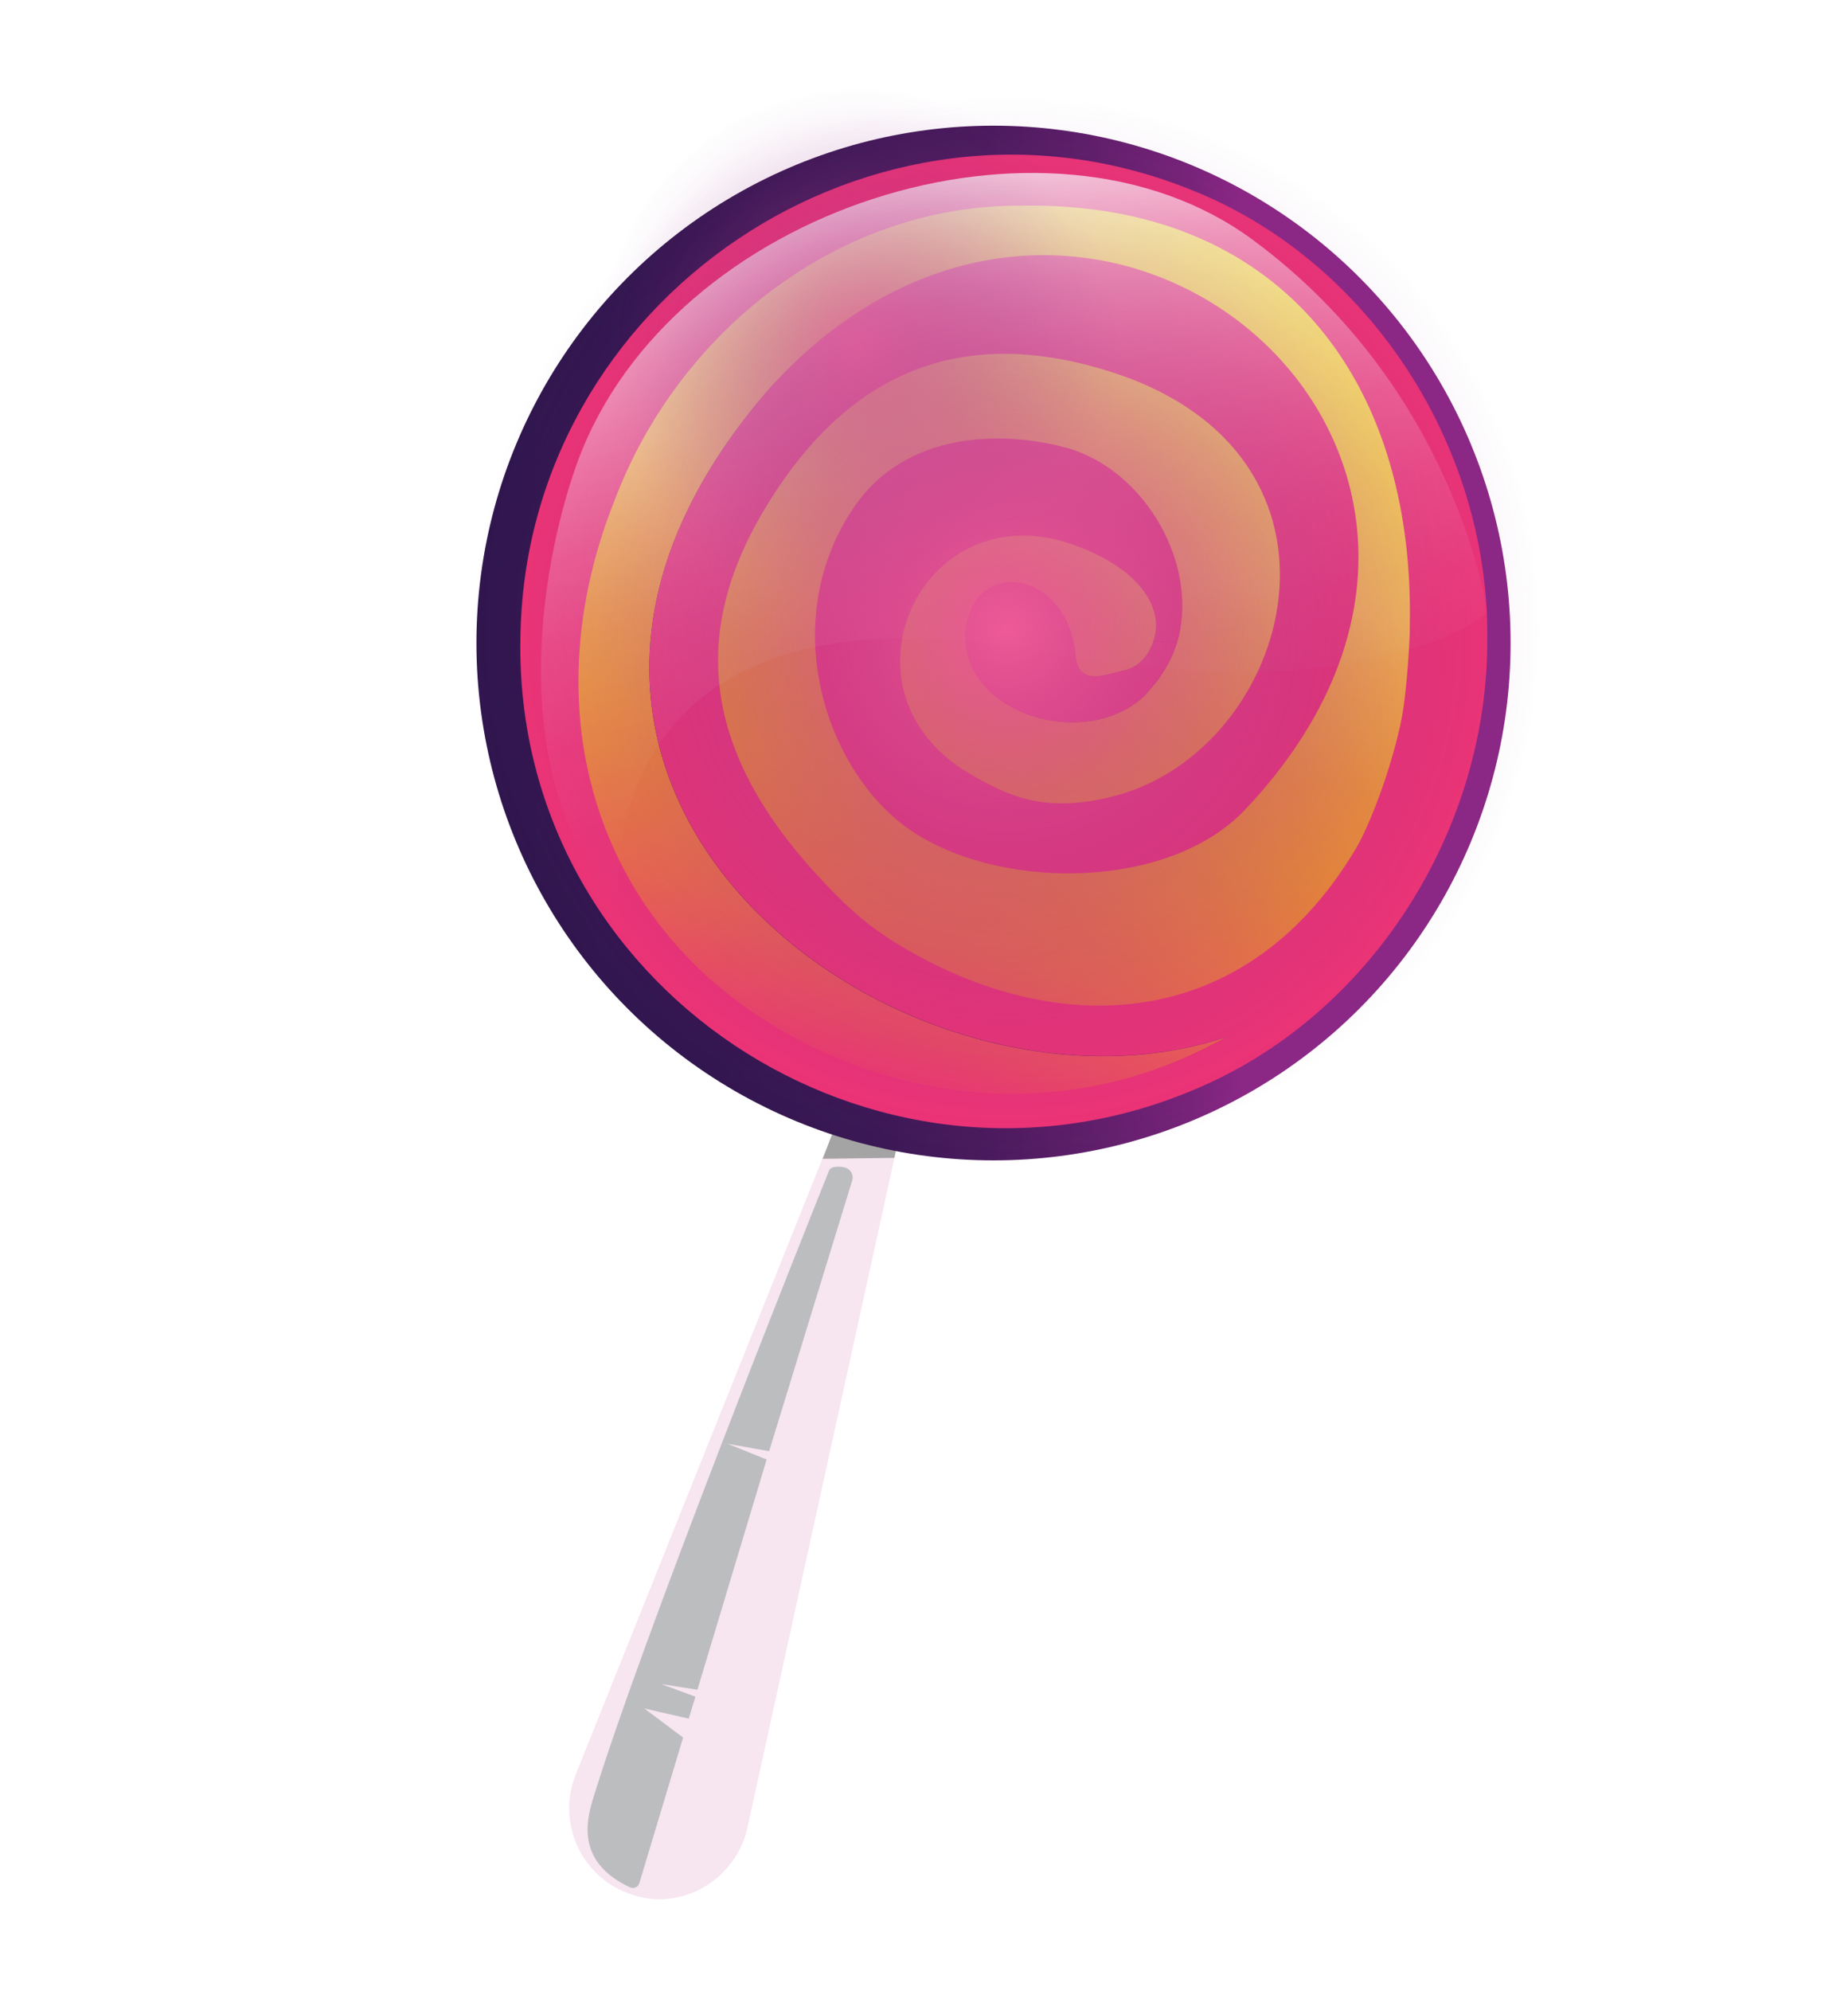
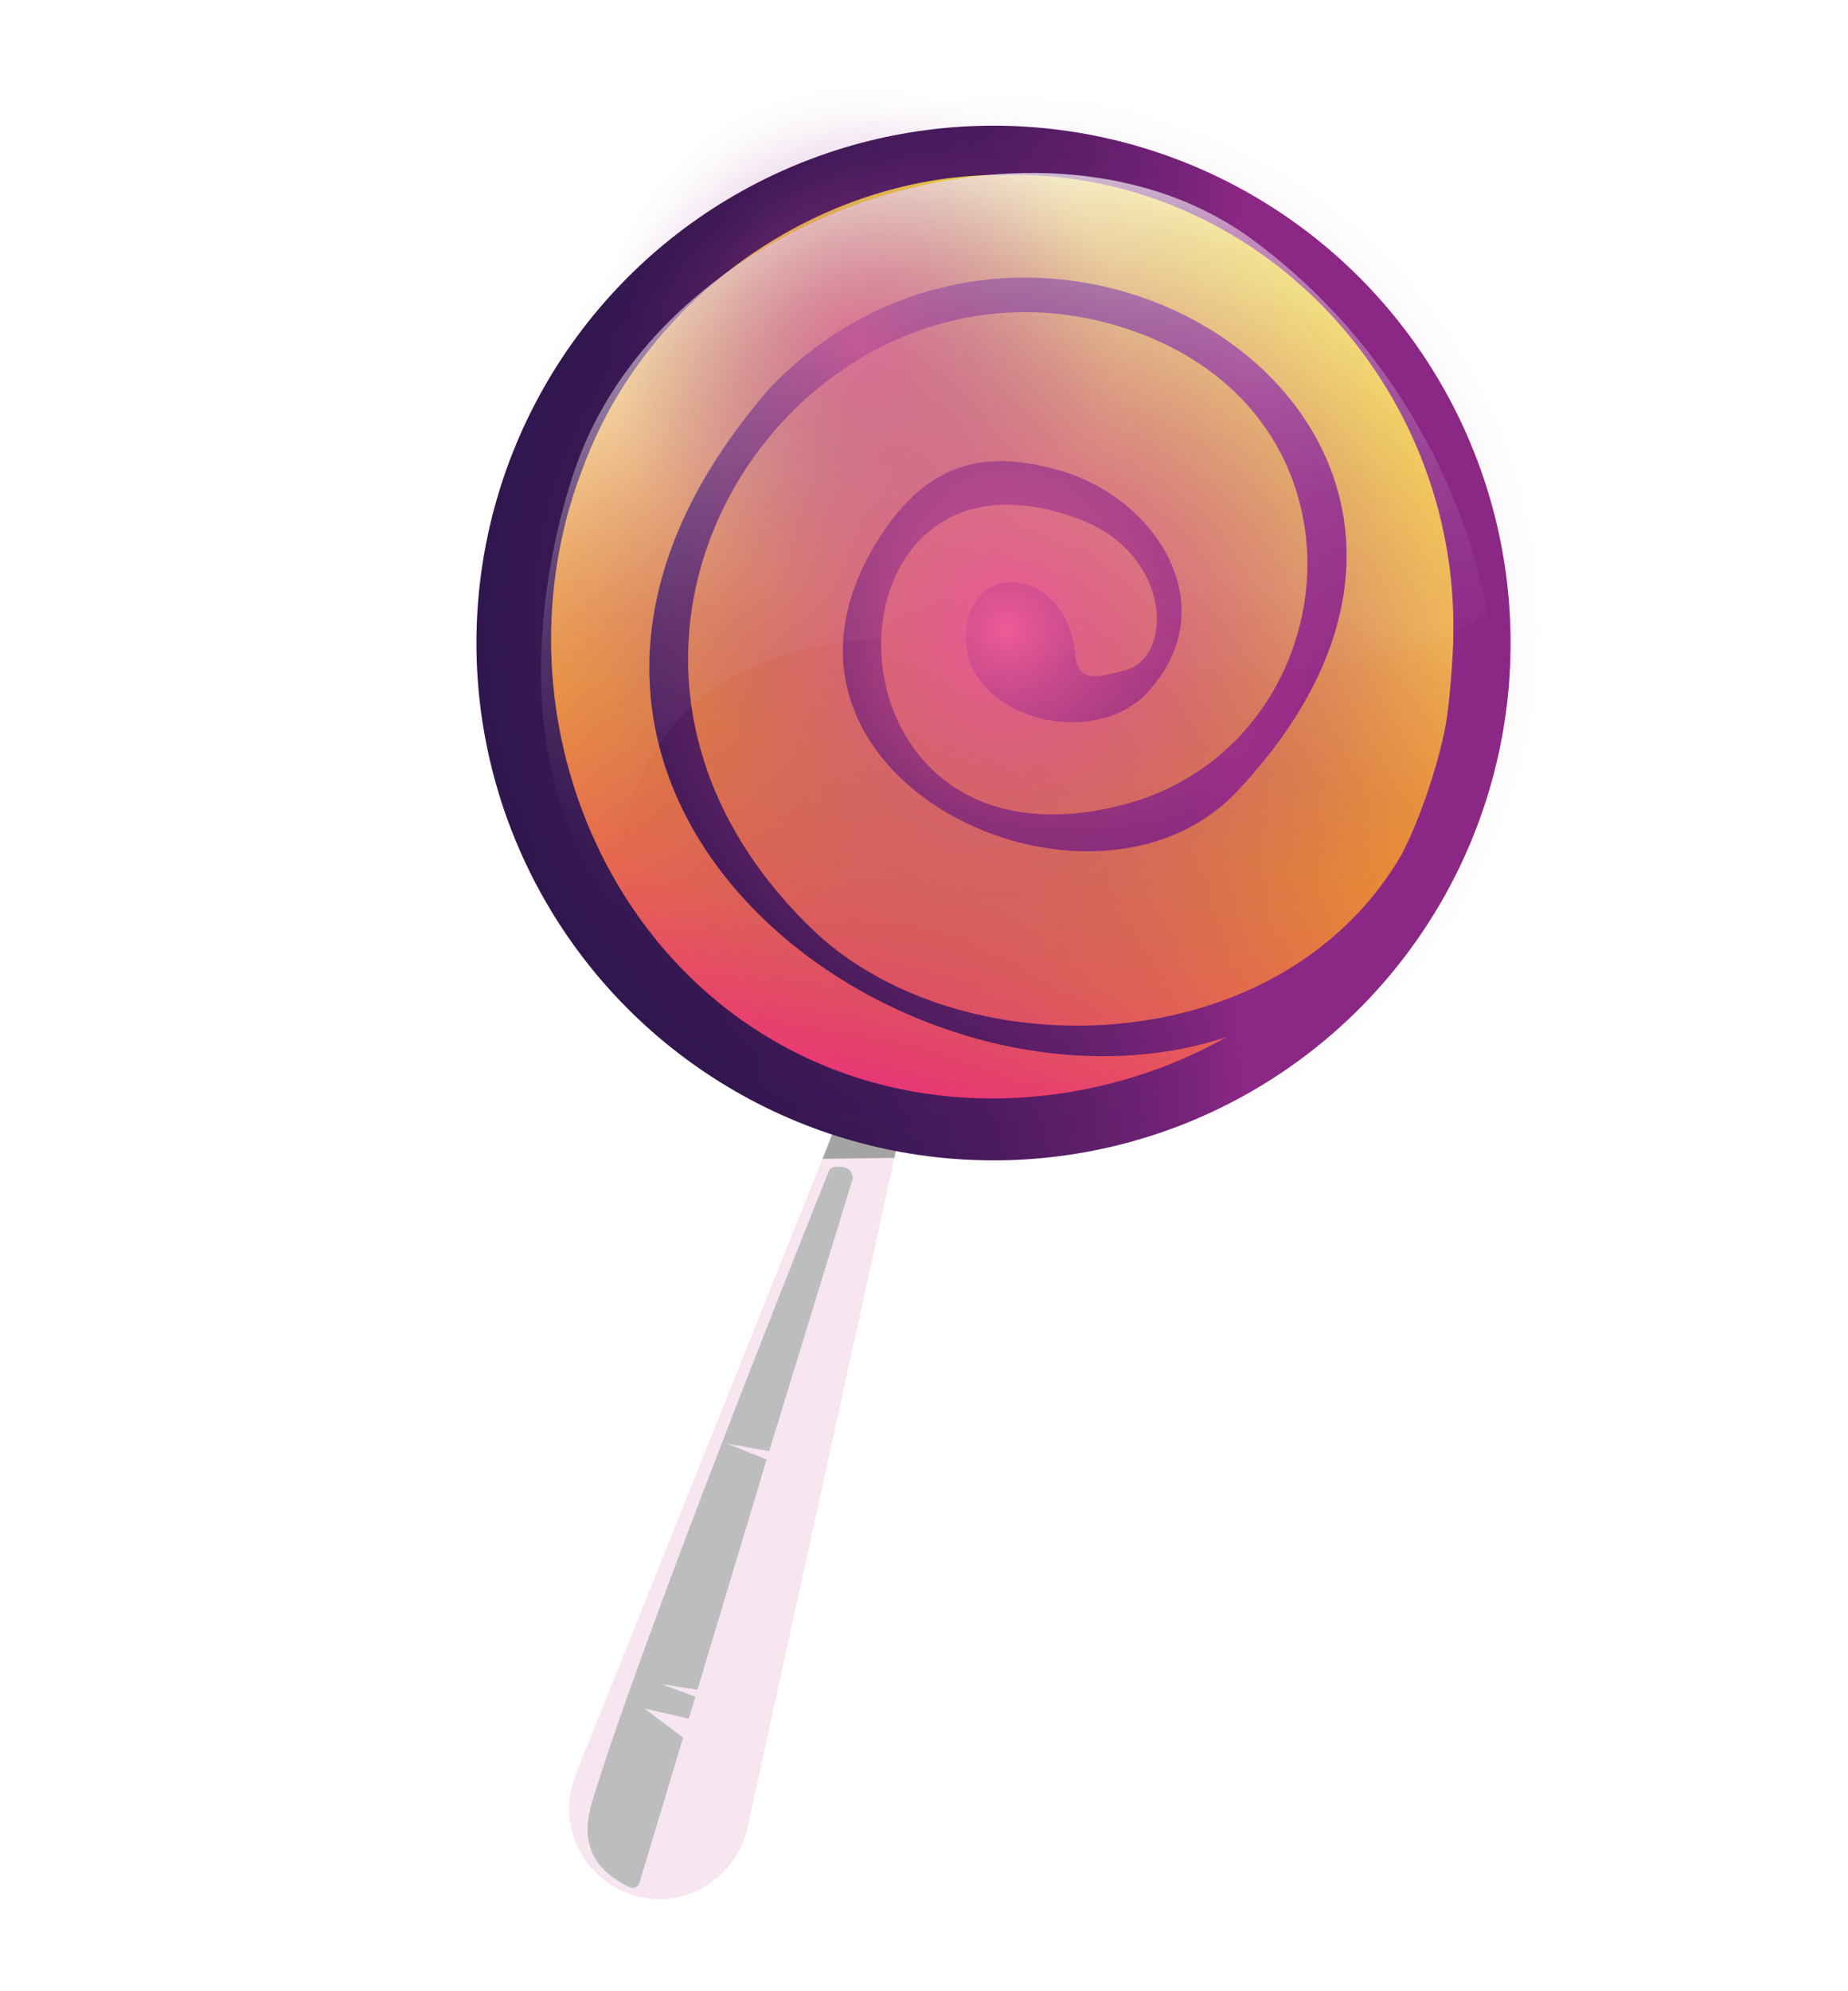
<svg xmlns="http://www.w3.org/2000/svg" xmlns:xlink="http://www.w3.org/1999/xlink" viewBox="0 0 243.78 262.54">
  <defs>
    <style>
      .cls-1 {
        fill: url(#linear-gradient-2);
      }

      .cls-2 {
        fill: url(#radial-gradient);
        mix-blend-mode: color-dodge;
        opacity: .66;
      }

      .cls-3 {
        fill: url(#radial-gradient-2);
        mix-blend-mode: soft-light;
      }

      .cls-4 {
        fill: url(#linear-gradient-3);
      }

      .cls-5 {
        fill: #ed3476;
      }

      .cls-6 {
        fill: #bbbdbf;
      }

      .cls-7 {
        isolation: isolate;
      }

      .cls-8 {
        fill: #f7e5ef;
      }

      .cls-9 {
        filter: url(#drop-shadow-3);
      }

      .cls-10 {
        fill: url(#linear-gradient);
      }

      .cls-11 {
        fill: #a4a4a4;
        mix-blend-mode: multiply;
      }
    </style>
    <filter id="drop-shadow-3" x="56.76" y="10.34" width="148.56" height="148.8" filterUnits="userSpaceOnUse">
      <feOffset dx="1" dy="1" />
      <feGaussianBlur result="blur" stdDeviation="2" />
      <feFlood flood-color="#3d1a56" flood-opacity=".43" />
      <feComposite in2="blur" operator="in" />
      <feComposite in="SourceGraphic" />
    </filter>
    <linearGradient id="linear-gradient" x1="61.85" y1="83.78" x2="198.27" y2="83.78" gradientUnits="userSpaceOnUse">
      <stop offset="0" stop-color="#30164e" />
      <stop offset=".23" stop-color="#32164f" />
      <stop offset=".38" stop-color="#3a1854" />
      <stop offset=".49" stop-color="#491a5d" />
      <stop offset=".59" stop-color="#5d1e69" />
      <stop offset=".69" stop-color="#772379" />
      <stop offset=".74" stop-color="#8b2785" />
    </linearGradient>
    <linearGradient id="linear-gradient-2" x1="164.12" y1="-49.56" x2="107.73" y2="177.86" gradientUnits="userSpaceOnUse">
      <stop offset=".32" stop-color="#f9ec31" />
      <stop offset=".52" stop-color="#f8c051" />
      <stop offset=".55" stop-color="#f5b247" />
      <stop offset=".62" stop-color="#ef9936" />
      <stop offset=".67" stop-color="#ee9130" />
      <stop offset=".7" stop-color="#ed8637" />
      <stop offset=".76" stop-color="#ed6b4b" />
      <stop offset=".83" stop-color="#ed406c" />
      <stop offset=".85" stop-color="#ed3476" />
    </linearGradient>
    <linearGradient id="linear-gradient-3" x1="139.19" y1="118.19" x2="110.56" y2="-22.68" gradientUnits="userSpaceOnUse">
      <stop offset=".03" stop-color="#fff" stop-opacity="0" />
      <stop offset=".14" stop-color="#fff" stop-opacity=".01" />
      <stop offset=".23" stop-color="#fff" stop-opacity=".05" />
      <stop offset=".32" stop-color="#fff" stop-opacity=".12" />
      <stop offset=".4" stop-color="#fff" stop-opacity=".22" />
      <stop offset=".48" stop-color="#fff" stop-opacity=".35" />
      <stop offset=".56" stop-color="#fff" stop-opacity=".5" />
      <stop offset=".63" stop-color="#fff" stop-opacity=".68" />
      <stop offset=".71" stop-color="#fff" stop-opacity=".89" />
      <stop offset=".74" stop-color="#fff" />
    </linearGradient>
    <radialGradient id="radial-gradient" cx="113.43" cy="45.78" fx="113.43" fy="45.78" r="34.33" gradientUnits="userSpaceOnUse">
      <stop offset="0" stop-color="#ee5a97" />
      <stop offset=".09" stop-color="#e25494" stop-opacity=".89" />
      <stop offset=".34" stop-color="#c3448f" stop-opacity=".58" />
      <stop offset=".57" stop-color="#ab378a" stop-opacity=".33" />
      <stop offset=".76" stop-color="#992e87" stop-opacity=".15" />
      <stop offset=".91" stop-color="#8f2985" stop-opacity=".04" />
      <stop offset="1" stop-color="#8b2785" stop-opacity="0" />
    </radialGradient>
    <radialGradient id="radial-gradient-2" cx="132.79" cy="82.93" fx="132.79" fy="82.93" r="70.5" xlink:href="#radial-gradient" />
  </defs>
  <g class="cls-7">
    <g id="Layer_3" data-name="Layer 3">
      <g>
        <g>
          <path class="cls-8" d="M112.62,142.47l-36.67,91.49c-2.48,6.19.56,13.24,6.8,15.61.15.06.31.12.47.17,6.66,2.37,13.86-1.9,15.38-8.8l21.01-95.66-6.98-2.82Z" />
          <polygon class="cls-11" points="109.99 148.99 118.35 150.97 117.98 152.66 108.52 152.78 109.99 148.99" />
          <g class="cls-9">
            <circle class="cls-10" cx="130.06" cy="83.78" r="68.21" />
            <g>
              <path class="cls-1" d="M131.55,22.05c33.54-.58,59.88,27.83,59.16,60.86.01,2.18-.47,8.82-1.01,11.73-.81,4.39-3.07,11.73-5.74,16.91-14.41,24.97-49.71,28.14-70.86,15.28-2.57-1.55-4.92-3.35-7.01-5.37-19.98-19.33-19.78-43.02-9.24-59.82,10.09-16.1,29.66-25.91,50.1-19.51,35.18,11.03,30.05,55.28.15,62.99-9.05,2.33-16.12,1.24-21.27-1.75-18.62-10.83-12.26-46.55,15.69-35.86,9,3.44,11.45,11.88,9.42,16.63-.73,1.71-2.03,2.95-3.83,3.31-1.99.4-5.89,2.11-6.23-1.88-.93-11.11-12.58-13-14.29-4.49-2.23,11.17,14.53,17.27,23.02,9.98,0,0,.43-.4.4-.38,1.91-1.99,3.22-4.08,3.98-6.17,3.67-10.06-4.71-20.62-15.5-23.57-8.19-2.23-16.16-2.04-23.06,8.31-10.35,15.51-4.04,28.98,7.39,36.24,11.91,7.59,29.38,8.43,39.35-2.13,44.39-47.02-24.13-91.32-61.3-53.54-2.87,3.26-5.31,6.48-7.37,9.69-18.98,29.52-4.84,56.19,18.16,69.62,14.87,8.68,33.44,11.81,49.16,6.59-14.88,8.46-35.36,11.35-53.63,3.56-29.8-12.69-43.12-48.93-31.08-79.15,8.49-22.4,31.41-38.3,55.45-38.07Z" />
              <g>
-                 <path class="cls-5" d="M195.19,82.91c.27,25.34-15.27,50.11-38.86,59.84-42.12,17.66-89.5-13.64-88.68-59.54.47-44.77,46.56-75.9,88.2-59.29,23.64,9.22,39.47,33.77,39.35,58.99ZM184.97,81.63c.71-33.03-17.6-56.08-51.13-55.51-24.04-.23-45.28,16.45-53.77,38.85-12.04,30.23-.86,60.66,28.94,73.34,18.27,7.79,36.93,5.85,51.81-2.61-15.71,5.22-34.29,2.09-49.16-6.59-23-13.43-37.14-40.1-18.16-69.62,2.06-3.2,4.51-6.43,7.37-9.69,41.93-45.58,106.81,8.89,62.42,55.91-9.97,10.56-31.67,10.75-43.57,3.16-11.42-7.26-18.54-27.31-8.19-42.82,6.9-10.36,19.92-10.25,28.12-8.02,10.55,2.88,17.7,15.79,14.58,25.76l-3.04-.32c1.45-4.6-2.26-9.81-10.98-12.77-19.75-6.71-31.84,19.52-13.22,30.35,5.15,2.99,10.01,5.25,19.05,2.89,23.5-6.13,34.44-44.96-.74-55.99-20.43-6.4-34.67.97-44.76,17.07-10.53,16.8-10.05,33.79,9.93,53.12,2.09,2.02,4.44,3.82,7.01,5.37,21.15,12.86,46.34,11.7,60.75-13.26,2.68-5.18,4.94-12.52,5.74-16.91.54-2.91,1.02-9.55,1.01-11.73Z" />
-                 <path class="cls-5" d="M154.22,83.81c-.07.23-.15.46-.23.69-.77,2.1-2.07,4.18-3.98,6.17l-.4.38c-8.49,7.29-25.25,1.18-23.02-9.98,1.71-8.5,13.36-6.62,14.29,4.49.34,4,4.24,2.29,6.23,1.88,1.8-.36,3.11-1.6,3.83-3.31.09-.22.17-.43.24-.65l3.04.32Z" />
-               </g>
+                 </g>
              <path class="cls-4" d="M195.22,79.83s-3.97-29.36-31.03-49.26c-27.06-19.9-76.58-4.11-88.92,29.11-4.24,11.43-10.62,40.63,5.38,59.17-.95-9.49,1.58-43.99,56.01-33.86,43.21,8.04,58.56-5.16,58.56-5.16Z" />
            </g>
          </g>
          <circle class="cls-2" cx="113.43" cy="45.78" r="34.33" />
          <circle class="cls-3" cx="132.79" cy="82.93" r="70.5" />
        </g>
        <path class="cls-6" d="M111.48,153.94c-.65-.16-1.86-.23-2.11.39-3.45,8.62-24.62,61.52-31.17,82.94-.93,3.06-2.03,8.33,4.92,11.57.49.23,1.07-.05,1.22-.57l5.77-19.18-5.12-3.84,5.87,1.34.87-2.89-4.53-1.67,4.8.75,9.13-30.35-5.16-2.08,5.49.98,10.96-35.7c.22-.73-.21-1.5-.96-1.69Z" />
      </g>
    </g>
  </g>
</svg>